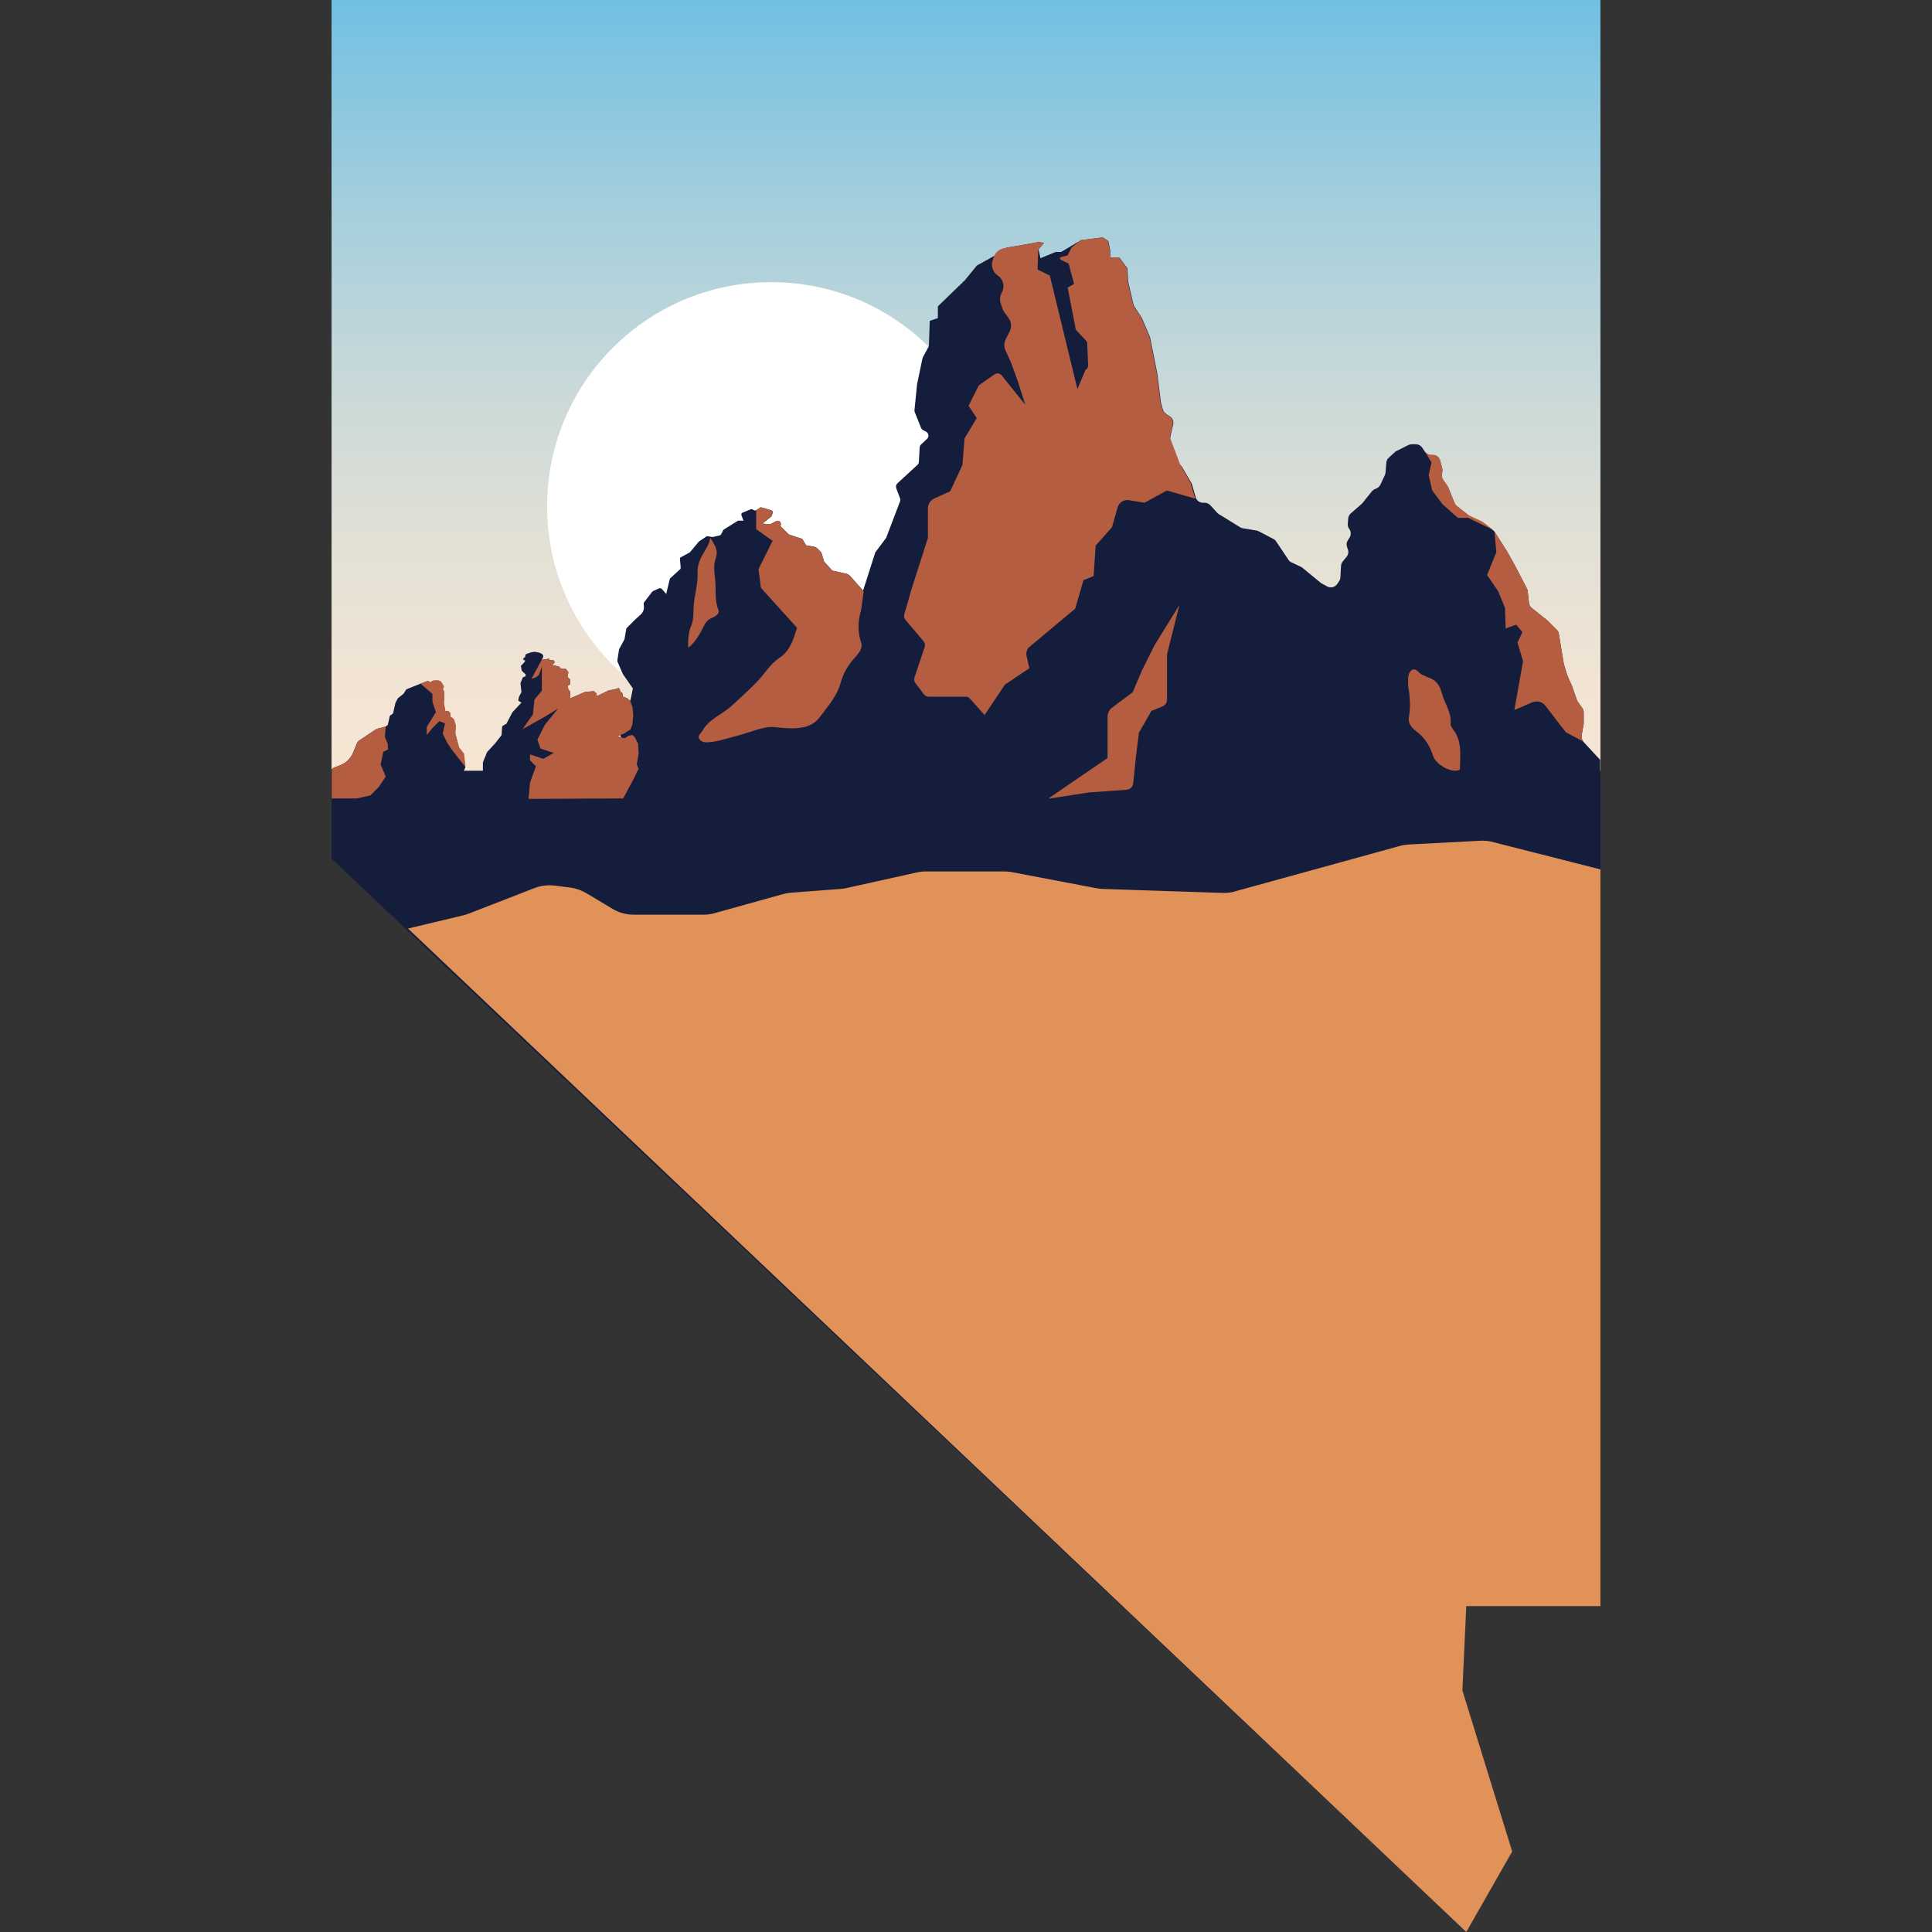
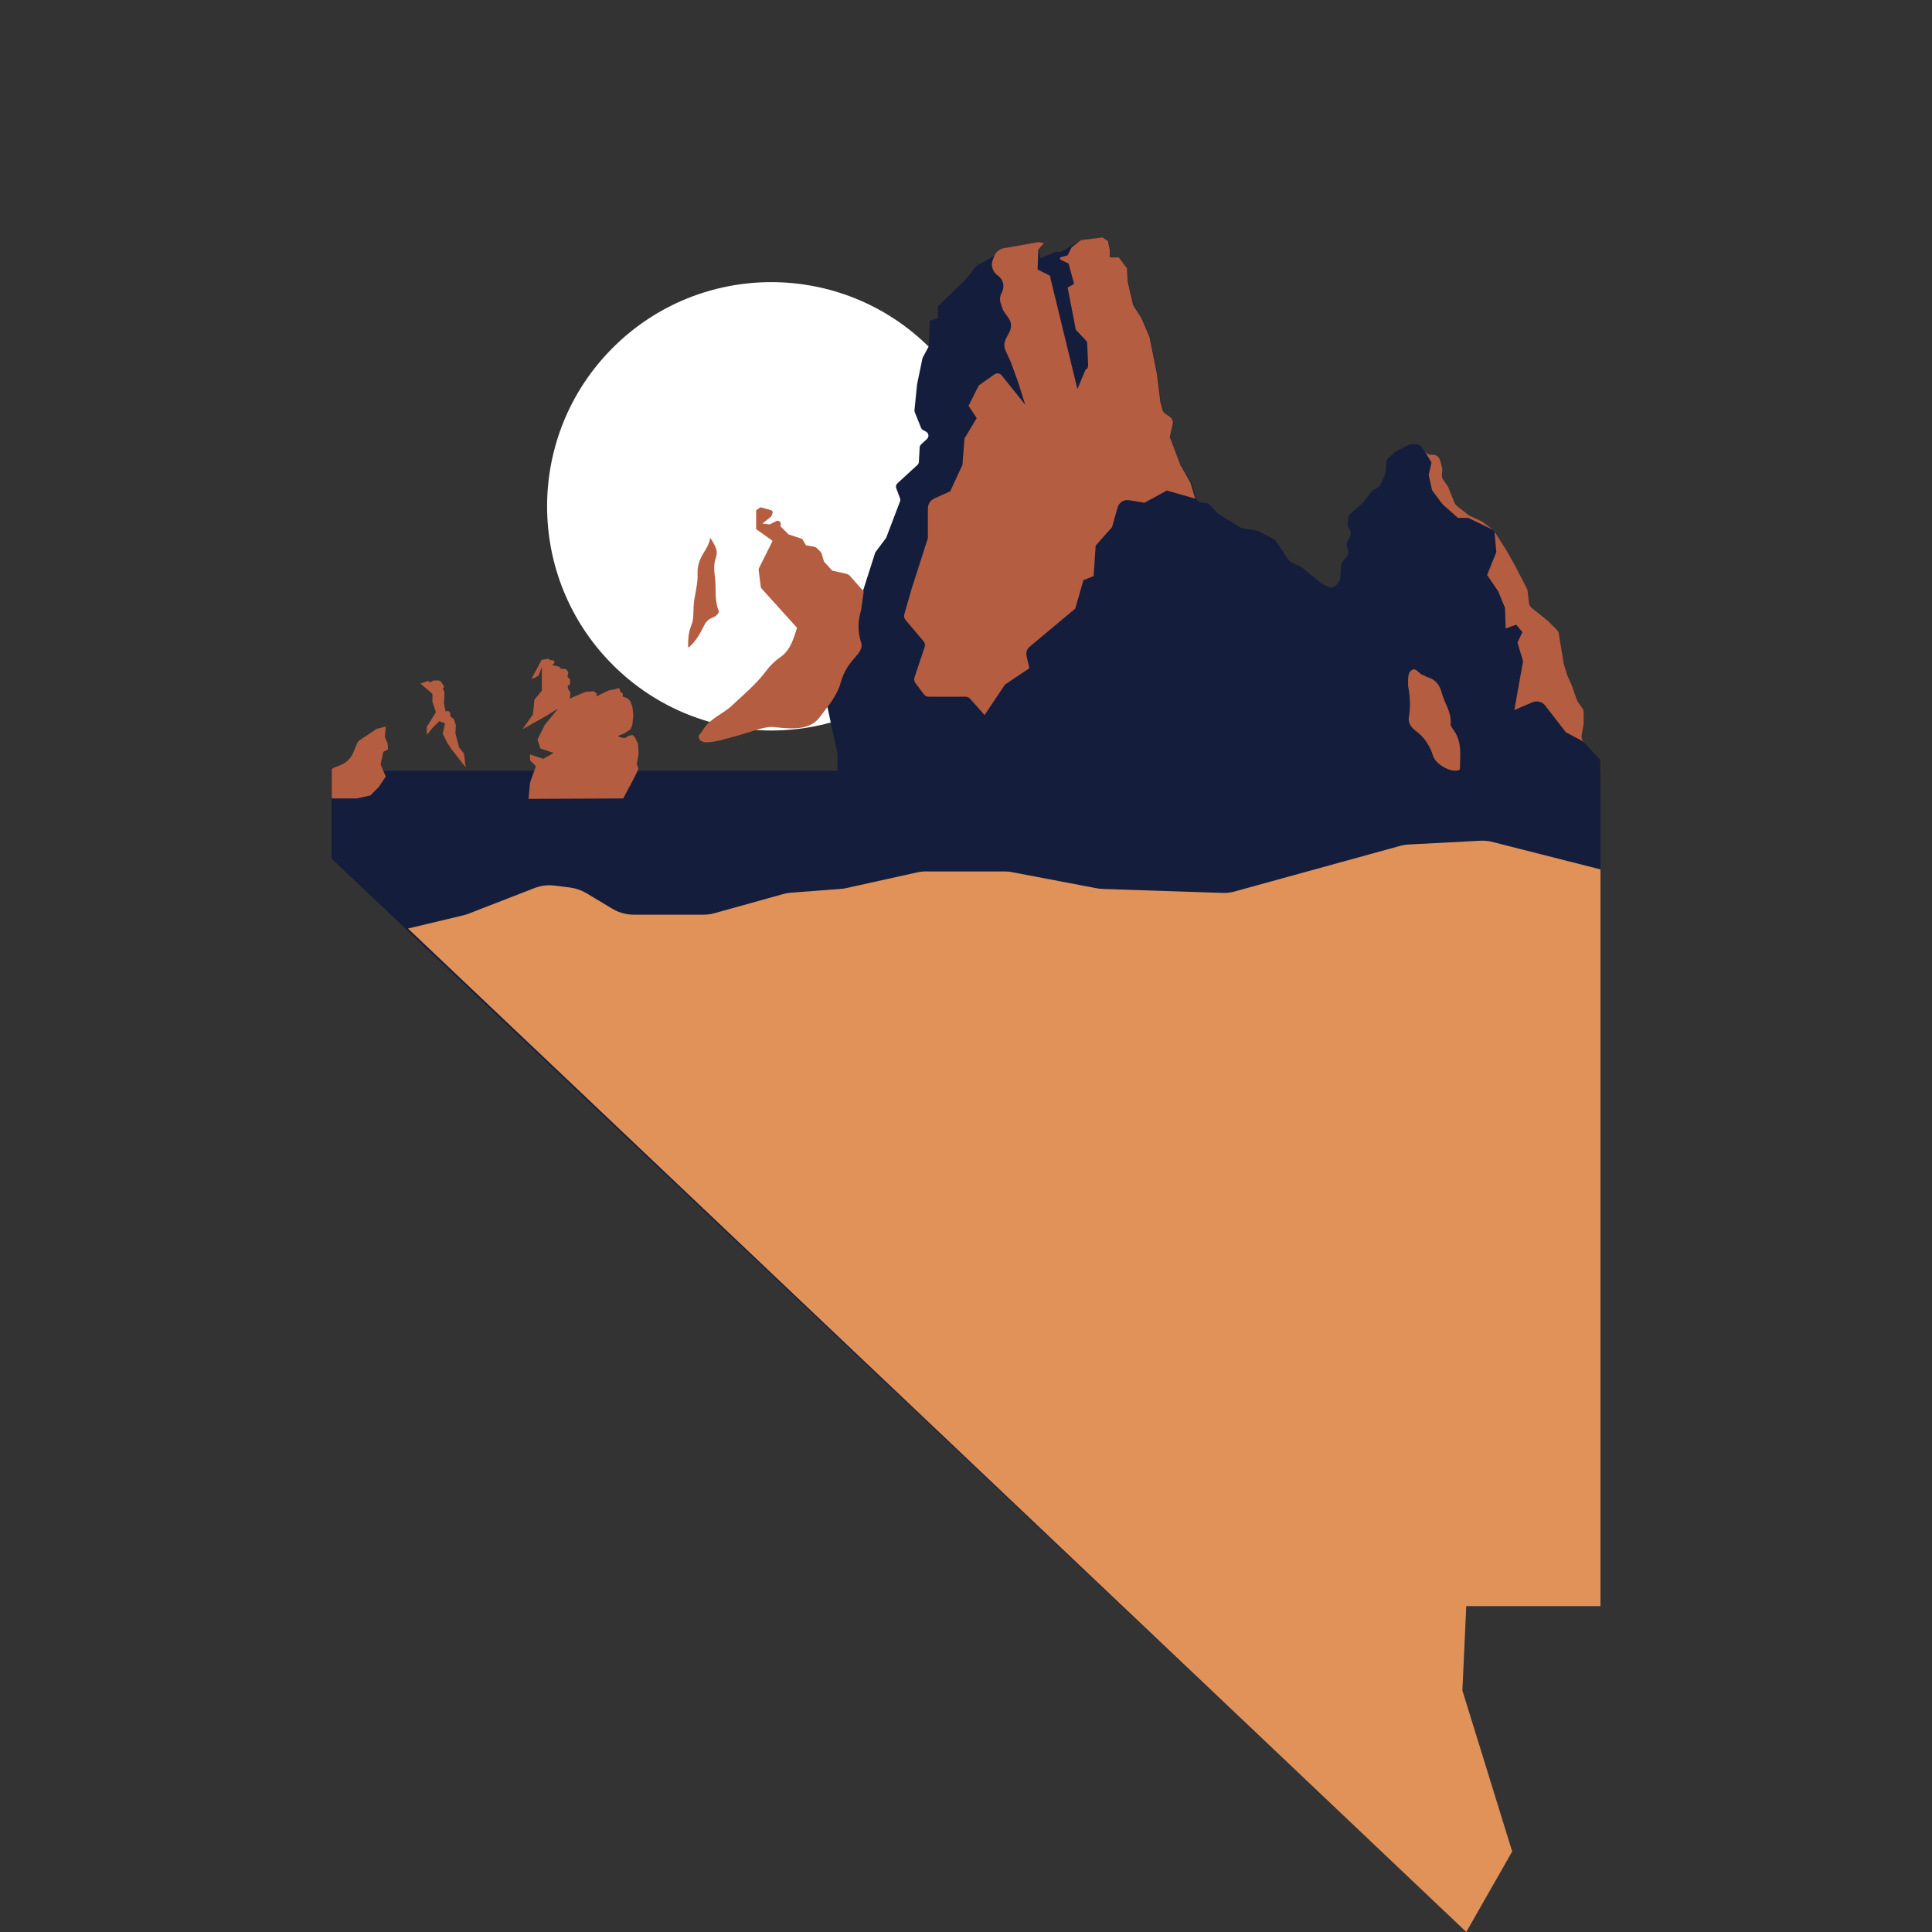
<svg xmlns="http://www.w3.org/2000/svg" id="Layer_1" x="0px" y="0px" viewBox="0 0 180 180" style="enable-background:new 0 0 180 180;" xml:space="preserve">
  <rect x="0" y="0" width="180" height="180" fill="#333333" stroke="none" />
  <style type="text/css">	.st0{fill:url(#SVGID_1_);}	.st1{fill:#FFFFFF;}	.st2{fill:#151D3D;}	.st3{fill:#B55D40;}	.st4{fill:#E09258;}</style>
  <g>
    <linearGradient id="SVGID_1_" gradientUnits="userSpaceOnUse" x1="90" y1="0" x2="90" y2="74.589">
      <stop offset="0" style="stop-color:#71C0E2" />
      <stop offset="0.235" style="stop-color:#A0CDDD" />
      <stop offset="0.464" style="stop-color:#C6D8D9" />
      <stop offset="0.674" style="stop-color:#E2E0D5" />
      <stop offset="0.86" style="stop-color:#F2E4D4" />
      <stop offset="1" style="stop-color:#F8E6D3" />
    </linearGradient>
-     <rect x="30.89" class="st0" width="118.22" height="74.59" />
    <ellipse transform="matrix(0.707 -0.707 0.707 0.707 -12.303 64.636)" class="st1" cx="71.87" cy="47.17" rx="20.89" ry="20.89" />
    <g>
      <g>
-         <path class="st2" d="M45.03,73.96l0.39-0.6l0.3-0.71v-0.28l-0.1-0.15l-0.29-0.25c-0.03-0.03-0.08-0.04-0.12-0.04l-0.38,0.03     c-0.02,0-0.05,0.01-0.07,0.02l-0.5,0.3c-0.06,0.04-0.09,0.11-0.08,0.17l0.05,0.22l-0.14,0.12c-0.07,0.06-0.18,0.07-0.26,0.02     l-0.08-0.05c-0.05-0.03-0.12-0.03-0.17,0l-0.12,0.08c-0.01,0.01-0.03,0-0.04-0.01l-0.29-0.8l0.22-0.52l-0.15-1.27l-0.45-0.6     l-0.34-1.31l0.04-0.75l-0.16-0.5c-0.02-0.06-0.06-0.12-0.12-0.16l-0.21-0.13l-0.03-0.34c0-0.03-0.01-0.05-0.03-0.06l-0.15-0.13     c-0.03-0.02-0.06-0.03-0.09-0.02l-0.17,0.06l-0.15-0.79l0.04-0.49v-0.56l-0.15-0.3l0.02-0.01c0.09-0.05,0.12-0.17,0.06-0.26     l-0.2-0.31c-0.07-0.11-0.18-0.17-0.31-0.17h-0.36c-0.05,0-0.1,0.01-0.15,0.04l-0.18,0.11c-0.03,0.02-0.07,0.02-0.1-0.01     l-0.07-0.06c-0.04-0.03-0.1-0.04-0.15-0.02l-0.63,0.23l-1.24,0.5c-0.05,0.02-0.09,0.05-0.11,0.09l-0.18,0.29     c-0.02,0.04-0.06,0.07-0.09,0.1l-0.47,0.37l-0.23,0.45l-0.22,0.97l-0.3,0.22l-0.19,0.85l-0.21,0.16l-0.71,0.18     c-0.08,0.02-0.16,0.06-0.23,0.1l-1.47,0.98c-0.13,0.08-0.23,0.21-0.28,0.35l-0.33,0.81c-0.22,0.53-0.64,0.95-1.17,1.16     l-0.63,0.25c-0.09,0.04-0.16,0.1-0.21,0.17v2.7h13.74L45.03,73.96z" />
-         <path class="st2" d="M59.41,69.23l-0.25-0.52c0-0.01-0.01-0.01-0.01-0.02l-0.21-0.2c-0.01-0.01-0.03-0.02-0.05-0.01l-0.33,0.07     l-0.32,0.21l-0.37-0.04l-0.32-0.15l0.62-0.24l0.52-0.35c0.04-0.03,0.07-0.07,0.09-0.11l0.13-0.35c0.01-0.02,0.01-0.04,0.01-0.06     L59,66.7c0-0.02,0-0.03,0-0.05l-0.07-0.73c0-0.02-0.01-0.04-0.01-0.06l-0.19-0.51c-0.01-0.04-0.04-0.07-0.07-0.1l-0.22-0.19     l-0.43-0.17l0.02-0.28l-0.23-0.15l-0.06-0.25c-0.02-0.07-0.09-0.11-0.15-0.09l-0.33,0.1l-0.56,0.11l-1.12,0.54v-0.26l-0.26-0.21     l-0.79,0.06l-1.44,0.62l0.05-0.59c0-0.02,0-0.04-0.02-0.05l-0.16-0.19c-0.01-0.01-0.01-0.02-0.01-0.03l-0.06-0.27     c-0.01-0.03,0.01-0.06,0.03-0.08l0.15-0.08c0.02-0.01,0.04-0.04,0.04-0.06v-0.4c0-0.02-0.01-0.04-0.02-0.05l-0.2-0.2     c-0.02-0.02-0.02-0.04-0.02-0.07l0.08-0.34c0-0.02,0-0.04-0.01-0.06l-0.2-0.26c-0.01-0.02-0.03-0.03-0.06-0.03h-0.38     c-0.02,0-0.04-0.01-0.06-0.03l-0.1-0.14c-0.01-0.01-0.02-0.02-0.04-0.03l-0.33-0.09l-0.34-0.06l0.19-0.17l0.06-0.13l-0.11-0.15     l-0.34-0.02l-0.09-0.13l-0.37,0.06l-0.3,0.04l0.12-0.22c0.03-0.05,0.03-0.11,0.01-0.17l-0.03-0.07c-0.02-0.04-0.05-0.08-0.1-0.1     l-0.25-0.11c-0.01-0.01-0.03-0.01-0.04-0.01l-0.37-0.06c-0.02,0-0.05,0-0.07,0L49.4,60.8c-0.01,0-0.02,0-0.03,0.01l-0.31,0.11     c-0.06,0.02-0.1,0.07-0.11,0.13l-0.04,0.2l-0.11,0.04l-0.07,0.15l0.21,0.11l-0.09,0.15l-0.32,0.34l0.08,0.45l0.36,0.34L48.97,63     l-0.26,0.11l-0.22,0.54l0.09,0.84l-0.22,0.41l-0.08,0.37l0.3,0.19l-0.84,0.9l-0.56,1.07l-0.32,0.18     c-0.04,0.03-0.07,0.07-0.08,0.12l-0.05,0.76l-0.62,0.79l-0.73,0.79l-0.39,0.96v1.35l-0.3,0.71l-0.39,0.6l-0.62,0.71h14.36     c0,0,0.37-0.7,0.55-1.03l0.4-0.75l0.48-0.97l-0.16-0.43c0-0.01,0-0.02,0-0.03l0.17-0.97c0,0,0-0.01,0-0.01l-0.06-0.98     C59.41,69.25,59.41,69.24,59.41,69.23z" />
-         <path class="st2" d="M81.49,55.53l-0.98-0.41c-0.01-0.01-0.02-0.01-0.03-0.02l-1.29-1.45c-0.09-0.1-0.2-0.16-0.32-0.19l-1.3-0.29     c-0.02,0-0.04-0.01-0.05-0.03l-0.73-0.81c-0.01-0.01-0.02-0.02-0.02-0.04l-0.21-0.7c-0.02-0.08-0.07-0.15-0.13-0.21l-0.3-0.3     c-0.07-0.07-0.17-0.12-0.27-0.14l-0.73-0.13c-0.03,0-0.05-0.02-0.06-0.05l-0.32-0.55l-1.27-0.42l-0.76-0.76l0.03-0.16     c0.03-0.18-0.11-0.35-0.29-0.35c-0.05,0-0.09,0.01-0.13,0.03l-0.61,0.31l-0.68-0.08l0.8-0.64c0.03-0.02,0.05-0.06,0.06-0.09     l0.09-0.26c0.04-0.11-0.03-0.22-0.13-0.25l-0.9-0.26c-0.06-0.02-0.12-0.01-0.16,0.03l-0.34,0.22c-0.06,0.04-0.14,0.04-0.2,0.01     l-0.15-0.08c-0.05-0.03-0.11-0.03-0.16-0.01l-0.76,0.31c-0.1,0.04-0.15,0.15-0.11,0.25l0.19,0.5h-0.51l-1.32,0.82     c-0.03,0.02-0.05,0.04-0.06,0.06l-0.2,0.4c-0.02,0.04-0.06,0.07-0.11,0.09l-0.66,0.15c-0.02,0-0.04,0.01-0.06,0l-0.41-0.07     c-0.04-0.01-0.08,0-0.12,0.02l-0.69,0.46c-0.01,0.01-0.02,0.02-0.03,0.03l-0.81,0.97c-0.01,0.02-0.03,0.03-0.05,0.04l-0.81,0.44     c-0.06,0.03-0.09,0.09-0.08,0.15l0.07,0.83c0,0.05-0.02,0.1-0.05,0.13l-0.92,0.84c-0.02,0.02-0.04,0.05-0.05,0.08l-0.33,1.39     l-0.38-0.44c-0.08-0.09-0.2-0.12-0.31-0.07l-0.52,0.23c-0.04,0.02-0.08,0.05-0.1,0.08l-0.74,0.96c-0.04,0.05-0.06,0.12-0.05,0.19     l0.02,0.19c0.03,0.29-0.08,0.58-0.3,0.78l-0.49,0.44c0,0-0.01,0.01-0.01,0.01l-0.78,0.78c-0.04,0.04-0.07,0.09-0.07,0.14     l-0.15,0.89c-0.01,0.03-0.01,0.06-0.03,0.08l-0.46,0.85c-0.01,0.03-0.02,0.06-0.03,0.09l-0.15,0.98c-0.01,0.05,0,0.1,0.02,0.15     l0.47,1.09c0.01,0.02,0.02,0.03,0.03,0.05l0.92,1.33l-0.17,0.87c-0.05,0.26-0.17,0.51-0.33,0.73l-0.85,1.11l0.08,1.35l0.59,1.68     c0,0.01,0,0.01,0,0.02l-1.35,2.7l-0.4,0.75c-0.18,0.33-0.61,1.03-0.61,1.03h23.16l0.78-0.69c0.1-0.09,0.13-0.24,0.07-0.36     l-0.57-1.14v-1.86l-1.21-5.55c-0.04-0.18-0.01-0.37,0.07-0.54l0.98-0.85c0.06-0.05,0.1-0.13,0.11-0.22l0.15-2.1l2.09-5.25     l0.08-0.25l-0.07-0.06C81.51,55.54,81.5,55.54,81.49,55.53z" />
        <path class="st2" d="M57.49,61.7" />
        <path class="st2" d="M147.36,68.51l0.18-1.03c0.01-0.04,0.01-0.08,0.01-0.12v-0.98c0-0.14-0.04-0.28-0.13-0.4l-0.41-0.58     c-0.04-0.05-0.07-0.11-0.09-0.17l-0.46-1.31c-0.01-0.02-0.01-0.04-0.02-0.06l-0.39-0.86c-0.01-0.03-0.02-0.06-0.03-0.08     l-0.31-1.01c-0.01-0.03-0.02-0.06-0.02-0.09l-0.46-2.77c-0.02-0.14-0.09-0.28-0.2-0.38l-0.83-0.83     c-0.02-0.02-0.04-0.04-0.06-0.05l-1.43-1.14c-0.14-0.12-0.24-0.28-0.26-0.47l-0.12-1.1c-0.01-0.09-0.03-0.17-0.07-0.24     l-1.12-2.16l-0.75-1.33c-0.01-0.01-0.01-0.02-0.02-0.03l-1.1-1.74c-0.04-0.07-0.1-0.13-0.16-0.18l-0.94-0.72     c-0.04-0.03-0.08-0.06-0.13-0.08l-1.12-0.52c-0.05-0.02-0.1-0.05-0.14-0.09l-1.06-0.84c-0.09-0.08-0.17-0.17-0.21-0.29     l-0.58-1.44c-0.02-0.05-0.05-0.1-0.08-0.14l-0.39-0.56c-0.1-0.14-0.14-0.31-0.12-0.48l0.04-0.36c0.01-0.09,0-0.18-0.02-0.26     l-0.19-0.71c-0.05-0.19-0.19-0.36-0.38-0.45c-0.09-0.04-0.2-0.06-0.3-0.06h-0.15c-0.23,0-0.45-0.12-0.58-0.31l-0.26-0.39     c-0.13-0.19-0.35-0.31-0.58-0.31h-0.39c-0.11,0-0.22,0.03-0.31,0.07l-1.12,0.56c-0.06,0.03-0.11,0.06-0.15,0.11l-0.56,0.51     c-0.14,0.12-0.22,0.29-0.23,0.48L129.09,44c-0.01,0.09-0.03,0.17-0.06,0.25l-0.42,0.9c-0.07,0.16-0.2,0.28-0.36,0.35l-0.18,0.08     c-0.11,0.05-0.2,0.12-0.27,0.21l-0.86,1.08c-0.03,0.03-0.06,0.06-0.09,0.09l-1,0.87c-0.14,0.12-0.22,0.29-0.24,0.47l-0.04,0.5     c-0.01,0.15,0.02,0.3,0.1,0.43l0.07,0.1c0.14,0.23,0.14,0.52,0,0.75l-0.17,0.27c-0.12,0.18-0.14,0.41-0.07,0.61l0.08,0.23     c0.08,0.23,0.04,0.49-0.12,0.68l-0.36,0.44c-0.09,0.11-0.15,0.26-0.16,0.4l-0.06,1.09c-0.01,0.13-0.05,0.26-0.13,0.37l-0.19,0.27     c-0.21,0.28-0.59,0.37-0.9,0.2l-0.5-0.27c-0.04-0.02-0.08-0.05-0.11-0.07l-1.73-1.42c-0.05-0.04-0.1-0.07-0.15-0.09l-0.84-0.39     c-0.12-0.05-0.22-0.14-0.29-0.25l-0.57-0.85l-0.58-0.86c-0.06-0.1-0.15-0.18-0.26-0.23l-1.35-0.71     c-0.07-0.03-0.14-0.06-0.21-0.07l-1.27-0.21c-0.09-0.01-0.17-0.05-0.25-0.09l-1.99-1.23c-0.06-0.03-0.11-0.08-0.15-0.12     l-0.65-0.71c-0.13-0.14-0.32-0.23-0.51-0.23h-0.18c-0.31,0-0.59-0.21-0.67-0.51l-0.34-1.18c-0.02-0.06-0.04-0.11-0.07-0.16     l-0.84-1.45c-0.03-0.05-0.07-0.1-0.11-0.14l-0.69-0.69c-0.11-0.11-0.19-0.26-0.2-0.42l-0.13-1.33c-0.01-0.07,0-0.15,0.01-0.22     l0.14-0.65l0.13-0.53c0.07-0.29-0.04-0.59-0.29-0.75l-0.38-0.26c-0.14-0.09-0.24-0.23-0.29-0.4l-0.17-0.63     c-0.01-0.03-0.02-0.06-0.02-0.1l-0.33-2.62c0-0.02-0.01-0.03-0.01-0.05l-0.67-3.35l-0.76-1.77l-0.76-1.18l-0.51-2.19l-0.08-1.27     l-0.76-1.01h-0.84V23.3l-0.17-0.84l-0.51-0.34l-2.02,0.25l-1.86,1.1h-0.51l-1.43,0.59l-0.17-0.84l0.51-0.59l-0.51-0.08     l-1.86,0.34l-1.1,0.17l-1.27,0.84l-1.52,0.84l-1.1,1.35l-2.53,2.45v1.1l-0.76,0.25l-0.08,2.36l-0.56,1.04     c-0.02,0.04-0.03,0.07-0.04,0.11l-0.49,2.36c0,0.01,0,0.03-0.01,0.04l-0.24,2.41c-0.01,0.07,0,0.14,0.03,0.2l0.58,1.45     c0.04,0.09,0.1,0.17,0.19,0.21l0.28,0.15c0.25,0.14,0.3,0.48,0.08,0.68l-0.54,0.5c-0.08,0.07-0.13,0.18-0.14,0.29l-0.07,1.34     c-0.01,0.11-0.05,0.21-0.14,0.29l-1.86,1.71c-0.13,0.12-0.17,0.3-0.11,0.46l0.35,0.93c0.04,0.1,0.04,0.2,0,0.3l-1.29,3.39     l-1.01,1.35l-1.35,4.22l-0.32,2.57c-0.01,0.08-0.06,0.16-0.13,0.2l-0.78,0.49c-0.28,0.17-0.43,0.49-0.4,0.82l0.12,1.15     l-0.39,0.31c-0.29,0.23-0.45,0.57-0.45,0.94v1.55c0,0.04-0.01,0.09-0.03,0.13l-0.67,1.34c-0.09,0.19-0.12,0.4-0.08,0.6l0.94,4.38     c0,0.02,0.01,0.04,0.01,0.06v1.76c0,0.04,0.01,0.09,0.03,0.13l0.59,1.17c0.04,0.07,0.02,0.15-0.04,0.21l-0.64,0.92h71.12v-3.62     l-1.57-1.69C147.39,68.94,147.32,68.72,147.36,68.51z" />
        <polygon class="st2" points="136.61,180 140.89,172.5 136.25,157.5 136.61,149.64 149.11,149.64 149.11,71.81 30.89,71.81      30.89,80    " />
      </g>
      <g>
        <path class="st3" d="M110.11,43.54c-0.03-0.05-0.07-0.1-0.11-0.14l-1.01-2.66l0.14-0.65l0.13-0.53c0.07-0.29-0.04-0.59-0.29-0.75     l-0.38-0.26c-0.14-0.09-0.24-0.23-0.29-0.4l-0.17-0.63c-0.01-0.03-0.02-0.06-0.02-0.1l-0.33-2.62c0-0.02-0.01-0.03-0.01-0.05     l-0.67-3.35l-0.76-1.77l-0.76-1.18l-0.51-2.19L105,24.99l-0.76-1.01h-0.84V23.3l-0.17-0.84l-0.51-0.34l-2.02,0.25l-0.85,0.67     l-0.04,0.06l-0.34,0.69l-0.62,0.17c-0.11,0.03-0.13,0.19-0.02,0.24l0.73,0.36l0.51,1.89l-0.6,0.34l0.76,3.93l0.94,1     c0.07,0.08,0.12,0.18,0.12,0.29l0.09,2.02c0.01,0.18-0.09,0.35-0.25,0.43l-0.75,1.79l-2.57-10.57l-1.14-0.57l0.06-1.85l0.53-0.61     l-0.49-0.1l-3.21,0.57c-0.42,0.07-0.78,0.35-0.93,0.75L92.5,24.2c-0.21,0.53-0.02,1.14,0.45,1.46l0,0c0.51,0.34,0.68,1,0.41,1.55     l-0.06,0.11c-0.14,0.29-0.17,0.62-0.07,0.92l0.16,0.49c0.04,0.11,0.09,0.22,0.16,0.32l0.42,0.59c0.26,0.36,0.3,0.84,0.1,1.24     l-0.37,0.73c-0.16,0.32-0.17,0.7-0.02,1.03l0.53,1.18l0.63,1.74l0.68,2.15l-2.16-2.69c-0.15-0.24-0.47-0.31-0.71-0.14l-1.46,1.03     l-0.95,1.9l0.76,1.14l-1.14,1.9l-0.19,2.46l-1.14,2.46l-1.48,0.67c-0.37,0.17-0.6,0.53-0.6,0.94v2.75l-1.52,4.74l-0.68,2.37     c-0.05,0.18-0.01,0.37,0.11,0.51l1.69,2c0.12,0.15,0.16,0.35,0.1,0.53l-0.95,2.84c-0.06,0.17-0.03,0.36,0.08,0.51l0.8,1.06     c0.1,0.14,0.27,0.22,0.44,0.22h3.45c0.16,0,0.31,0.07,0.41,0.19l1.35,1.52l1.9-2.84l2.27-1.52l-0.26-1.16     c-0.07-0.33,0.05-0.68,0.33-0.88l4.21-3.52l0.76-2.65l0.95-0.38l0.19-2.84l1.52-1.71l0.53-1.86c0.13-0.45,0.58-0.73,1.04-0.66     l1.46,0.24l2.08-1.14l2.65,0.76l-0.44-1.47L110.11,43.54z" />
        <path class="st3" d="M139.11,49.37l-0.94-0.72c-0.04-0.03-0.08-0.06-0.13-0.08l-1.12-0.52c-0.05-0.02-0.1-0.05-0.14-0.09     l-1.06-0.84c-0.09-0.08-0.17-0.17-0.21-0.29l-0.58-1.44c-0.02-0.05-0.05-0.1-0.08-0.14l-0.39-0.56c-0.1-0.14-0.14-0.31-0.12-0.48     l0.04-0.36c0.01-0.09,0-0.18-0.02-0.26l-0.19-0.71c-0.05-0.19-0.19-0.36-0.38-0.45c-0.09-0.04-0.2-0.06-0.3-0.06h-0.15     c-0.23,0-0.45-0.12-0.58-0.31l0.61,1.04l-0.26,1.15l0.32,1.44l0.96,1.28l1.44,1.28h0.96L139.11,49.37z" />
        <path class="st3" d="M139.59,55.1l0.63,1.55l0.06,1.9l0.98-0.35l0.58,0.69l-0.46,0.98l0.52,1.73l-0.81,4.55l1.68-0.72     c0.43-0.18,0.92-0.05,1.2,0.31l1.91,2.48l1.66,0.88c-0.15-0.16-0.21-0.38-0.18-0.6l0.18-1.03c0.01-0.04,0.01-0.08,0.01-0.12     v-0.98c0-0.14-0.04-0.28-0.13-0.4l-0.41-0.58c-0.04-0.05-0.07-0.11-0.09-0.17l-0.46-1.31c-0.01-0.02-0.01-0.04-0.02-0.06     l-0.39-0.86c-0.01-0.03-0.02-0.06-0.03-0.08l-0.31-1.01c-0.01-0.03-0.02-0.06-0.02-0.09l-0.46-2.77     c-0.02-0.14-0.09-0.28-0.2-0.38l-0.83-0.83c-0.02-0.02-0.04-0.04-0.06-0.05l-1.43-1.14c-0.14-0.12-0.24-0.28-0.26-0.47l-0.12-1.1     c-0.01-0.09-0.03-0.17-0.07-0.24l-1.12-2.16l-0.75-1.33c-0.01-0.01-0.01-0.02-0.02-0.03l-1.1-1.74l-0.03-0.03l0.17,1.9     l-0.86,2.13L139.59,55.1z" />
-         <path class="st3" d="M109.82,56.46l-2.25,3.65c0,0,0,0,0,0l-1.17,2.34c0,0,0,0,0,0l-0.87,2.04c0,0,0,0.01-0.01,0.01l-1.91,1.43     c-0.27,0.2-0.42,0.51-0.42,0.84v3.84c0,0.01,0,0.02-0.01,0.02l-5.44,3.72c-0.02,0.02-0.01,0.05,0.02,0.05l3.68-0.57c0,0,0,0,0,0     l3.52-0.25c0.33-0.02,0.59-0.28,0.62-0.61l0.24-2.36l0.29-2.33c0,0,0-0.01,0-0.01l1.16-2.03c0-0.01,0.01-0.01,0.01-0.01     l1.02-0.41c0.26-0.1,0.43-0.36,0.43-0.64v-4.21c0,0,0,0,0-0.01l1.13-4.5C109.88,56.45,109.84,56.43,109.82,56.46z" />
        <path class="st3" d="M34.5,74.11l0.8-0.8l0.64-0.96l-0.48-1.12l0.25-1.18l0.44-0.23l-0.03-0.52c0-0.02,0-0.03-0.01-0.05     l-0.24-0.55c-0.01-0.02-0.02-0.05-0.01-0.08l0.08-0.93l-0.71,0.18c-0.08,0.02-0.16,0.06-0.23,0.1l-1.47,0.98     c-0.13,0.08-0.23,0.21-0.28,0.35l-0.33,0.81c-0.22,0.53-0.64,0.95-1.17,1.16l-0.63,0.25c-0.09,0.04-0.16,0.1-0.21,0.17v2.7h2.33     L34.5,74.11z" />
        <path class="st3" d="M42.77,69.63l-0.34-1.31l0.04-0.75l-0.16-0.5c-0.02-0.06-0.06-0.12-0.12-0.16l-0.21-0.13l-0.03-0.34     c0-0.03-0.01-0.05-0.03-0.06l-0.15-0.13c-0.03-0.02-0.06-0.03-0.09-0.02l-0.17,0.06l-0.15-0.79l0.04-0.49v-0.56l-0.15-0.3     l0.02-0.01c0.09-0.05,0.12-0.17,0.06-0.26l-0.2-0.31c-0.07-0.11-0.18-0.17-0.31-0.17h-0.36c-0.05,0-0.1,0.01-0.15,0.04     l-0.18,0.11c-0.03,0.02-0.07,0.02-0.1-0.01l-0.07-0.06c-0.04-0.03-0.1-0.04-0.15-0.02l-0.63,0.23l1.11,0.96v0.74l0.32,0.96     l-0.85,1.38v0.74l0.53-0.64l0.64-0.64l0.53,0.21l-0.21,0.96l0.42,0.85l0.43,0.64l1.28,1.64l-0.15-1.27L42.77,69.63z" />
        <path class="st3" d="M80.47,55.1l-1.29-1.45c-0.09-0.1-0.2-0.16-0.32-0.19l-1.3-0.29c-0.02,0-0.04-0.01-0.05-0.03l-0.73-0.81     c-0.01-0.01-0.02-0.02-0.02-0.04l-0.21-0.7c-0.02-0.08-0.07-0.15-0.13-0.21l-0.3-0.3c-0.07-0.07-0.17-0.12-0.27-0.14l-0.73-0.13     c-0.03,0-0.05-0.02-0.06-0.05l-0.32-0.55l-1.27-0.42l-0.76-0.76l0.03-0.16c0.03-0.18-0.11-0.35-0.29-0.35     c-0.05,0-0.09,0.01-0.13,0.03l-0.61,0.31l-0.68-0.08l0.8-0.64c0.03-0.02,0.05-0.06,0.06-0.09l0.09-0.26     c0.04-0.11-0.03-0.22-0.13-0.25l-0.9-0.26c-0.06-0.02-0.12-0.01-0.16,0.03l-0.34,0.22l0,1.77l1.53,1.09l-1.27,2.55     c-0.02,0.05-0.03,0.1-0.03,0.16l0.2,1.58c0.01,0.06,0.03,0.11,0.07,0.15l3.31,3.66c-0.33,1.01-0.6,2.08-1.56,2.74     c-0.52,0.35-0.95,0.79-1.32,1.28c-0.91,1.22-2.11,2.21-3.19,3.23c-0.85,0.8-2.12,1.21-2.76,2.37c-0.13,0.24-0.48,0.42-0.27,0.75     c0.17,0.26,0.49,0.32,0.79,0.3c0.85-0.05,1.65-0.33,2.47-0.54c1.47-0.37,2.88-1.05,3.86-0.86c1.92,0.21,3.27,0.16,4.1-0.95     c0.74-1,1.62-1.97,1.95-3.22c0.24-0.87,0.67-1.6,1.26-2.26c0.37-0.41,0.83-0.9,0.64-1.46c-0.34-1.04-0.31-2.01,0-3.04L80.47,55.1     z" />
        <path class="st3" d="M66.63,53.96c-0.07-0.67-0.18-1.31,0.06-1.98c0.26-0.73-0.11-1.22-0.52-1.88c-0.1,0.66-0.42,1.07-0.67,1.5     c-0.34,0.58-0.54,1.18-0.51,1.81c0.06,1.04-0.32,2.08-0.37,3.13c-0.03,0.57,0.02,1.18-0.22,1.75c-0.28,0.67-0.29,1.33-0.29,2     c0.02,0.01,0.05,0.01,0.07,0.02c0.66-0.56,1.05-1.29,1.41-2.01c0.16-0.33,0.36-0.57,0.72-0.72c0.34-0.14,0.76-0.41,0.63-0.73     C66.56,55.91,66.73,54.92,66.63,53.96z" />
        <path class="st3" d="M59.41,69.23l-0.25-0.52c0-0.01-0.01-0.01-0.01-0.02l-0.21-0.2c-0.01-0.01-0.03-0.02-0.05-0.01l-0.33,0.07     l-0.32,0.21l-0.37-0.04l-0.32-0.15l0.62-0.24l0.52-0.35c0.04-0.03,0.07-0.07,0.09-0.11l0.13-0.35c0.01-0.02,0.01-0.04,0.01-0.06     L59,66.7c0-0.02,0-0.03,0-0.05l-0.07-0.73c0-0.02-0.01-0.04-0.01-0.06l-0.19-0.51c-0.01-0.04-0.04-0.07-0.07-0.1l-0.22-0.19     l-0.43-0.17l0.02-0.28l-0.23-0.15l-0.06-0.25c-0.02-0.07-0.09-0.11-0.15-0.09l-0.33,0.1l-0.56,0.11l-1.12,0.54v-0.26l-0.26-0.21     l-0.79,0.06l-1.44,0.62l0.05-0.59c0-0.02,0-0.04-0.02-0.05l-0.16-0.19c-0.01-0.01-0.01-0.02-0.01-0.03l-0.06-0.27     c-0.01-0.03,0.01-0.06,0.03-0.08l0.15-0.08c0.02-0.01,0.04-0.04,0.04-0.06v-0.4c0-0.02-0.01-0.04-0.02-0.05l-0.2-0.2     c-0.02-0.02-0.02-0.04-0.02-0.07l0.08-0.34c0-0.02,0-0.04-0.01-0.06l-0.2-0.26c-0.01-0.02-0.03-0.03-0.06-0.03h-0.38     c-0.02,0-0.04-0.01-0.06-0.03l-0.1-0.14c-0.01-0.01-0.02-0.02-0.04-0.03l-0.33-0.09l-0.34-0.06l0.19-0.17l0.06-0.13l-0.11-0.15     l-0.34-0.02l-0.09-0.13l-0.37,0.06l-0.3,0.04l-0.96,1.78l0.41-0.14l0.28-0.21l0.28-0.76v2.21l-0.69,0.83l-0.14,1.38l-0.97,1.38     l2.21-1.24l1.11-0.69l-1.24,1.52l-0.69,1.38l0.28,0.83l1.24,0.41l-0.97,0.55l-1.24-0.41v0.55l0.55,0.55l-0.55,1.52l-0.14,1.52     l8.82-0.04c0,0,0.37-0.7,0.55-1.03l0.4-0.75l0.48-0.97l-0.16-0.43c0-0.01,0-0.02,0-0.03l0.17-0.97c0,0,0-0.01,0-0.01l-0.06-0.98     C59.41,69.25,59.41,69.24,59.41,69.23z" />
        <path class="st3" d="M135.15,67.45c0.11-1.07-0.56-1.9-0.81-2.85c-0.2-0.78-0.58-1.28-1.34-1.51c-0.15-0.05-0.29-0.16-0.44-0.2     c-0.38-0.11-0.64-0.77-1.07-0.43c-0.39,0.31-0.28,0.9-0.3,1.45c0.17,0.92,0.25,1.91,0.07,2.92c-0.1,0.56,0.27,0.99,0.7,1.31     c0.78,0.59,1.27,1.36,1.56,2.29c0.24,0.76,1.53,1.5,2.25,1.36c0.13-0.03,0.25-0.04,0.25-0.22c0.01-1.21,0.21-2.45-0.58-3.53     C135.32,67.86,135.13,67.63,135.15,67.45z" />
      </g>
    </g>
    <path class="st4" d="M140.89,172.5l-4.64-15l0.36-7.86h12.5V81l-10.19-2.59c-0.33-0.07-0.67-0.1-1.01-0.08l-6.66,0.35   c-0.34,0.02-0.67,0.08-0.99,0.18l-15.06,4.15c-0.43,0.14-0.88,0.2-1.33,0.18l-11.14-0.37c-0.2-0.01-0.4-0.03-0.6-0.07l-7.83-1.49   c-0.24-0.05-0.49-0.07-0.73-0.07h-7.28c-0.29,0-0.57,0.03-0.85,0.09l-6.58,1.46c-0.18,0.04-0.37,0.07-0.55,0.08l-4.6,0.35   c-0.25,0.02-0.5,0.06-0.75,0.13l-6.39,1.78c-0.34,0.1-0.7,0.14-1.05,0.14h-6.46c-0.71,0-1.41-0.19-2.02-0.56l-2.4-1.44   c-0.47-0.28-0.99-0.46-1.53-0.53l-1.43-0.18c-0.65-0.08-1.3,0-1.91,0.24l-6.1,2.37c-0.17,0.07-0.34,0.12-0.51,0.16l-5.15,1.23   L136.61,180L140.89,172.5z" />
  </g>
</svg>